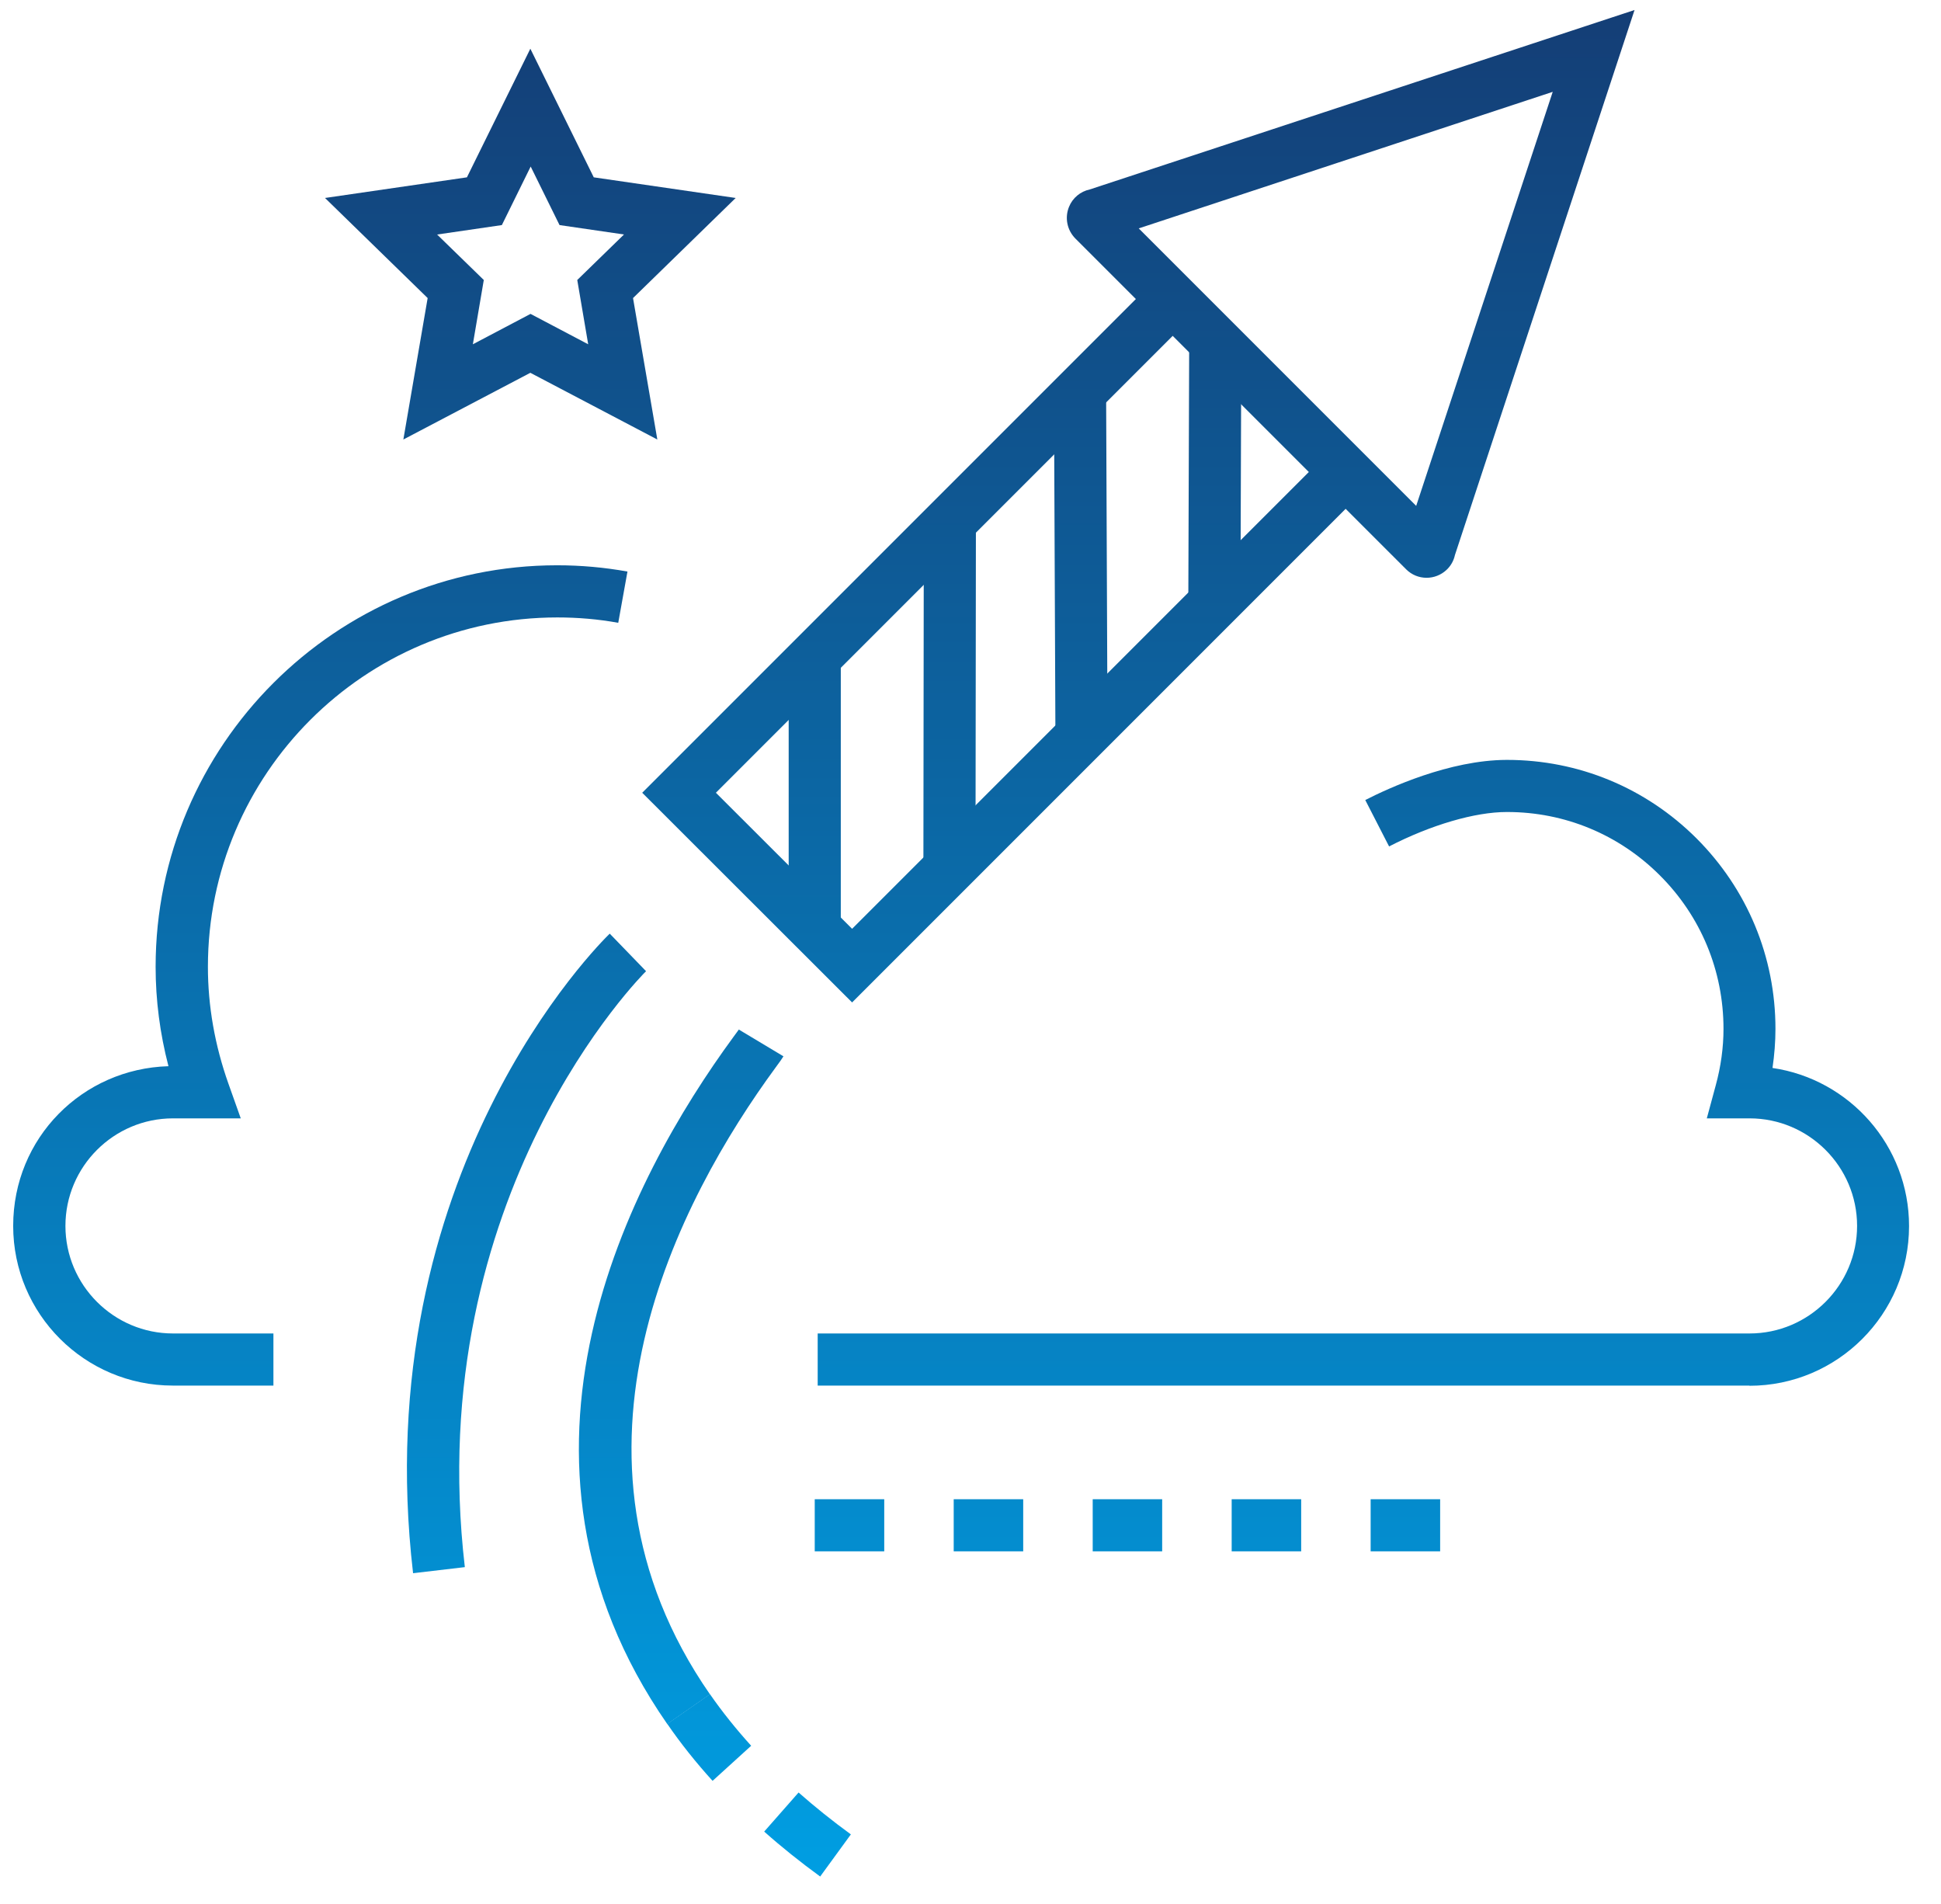
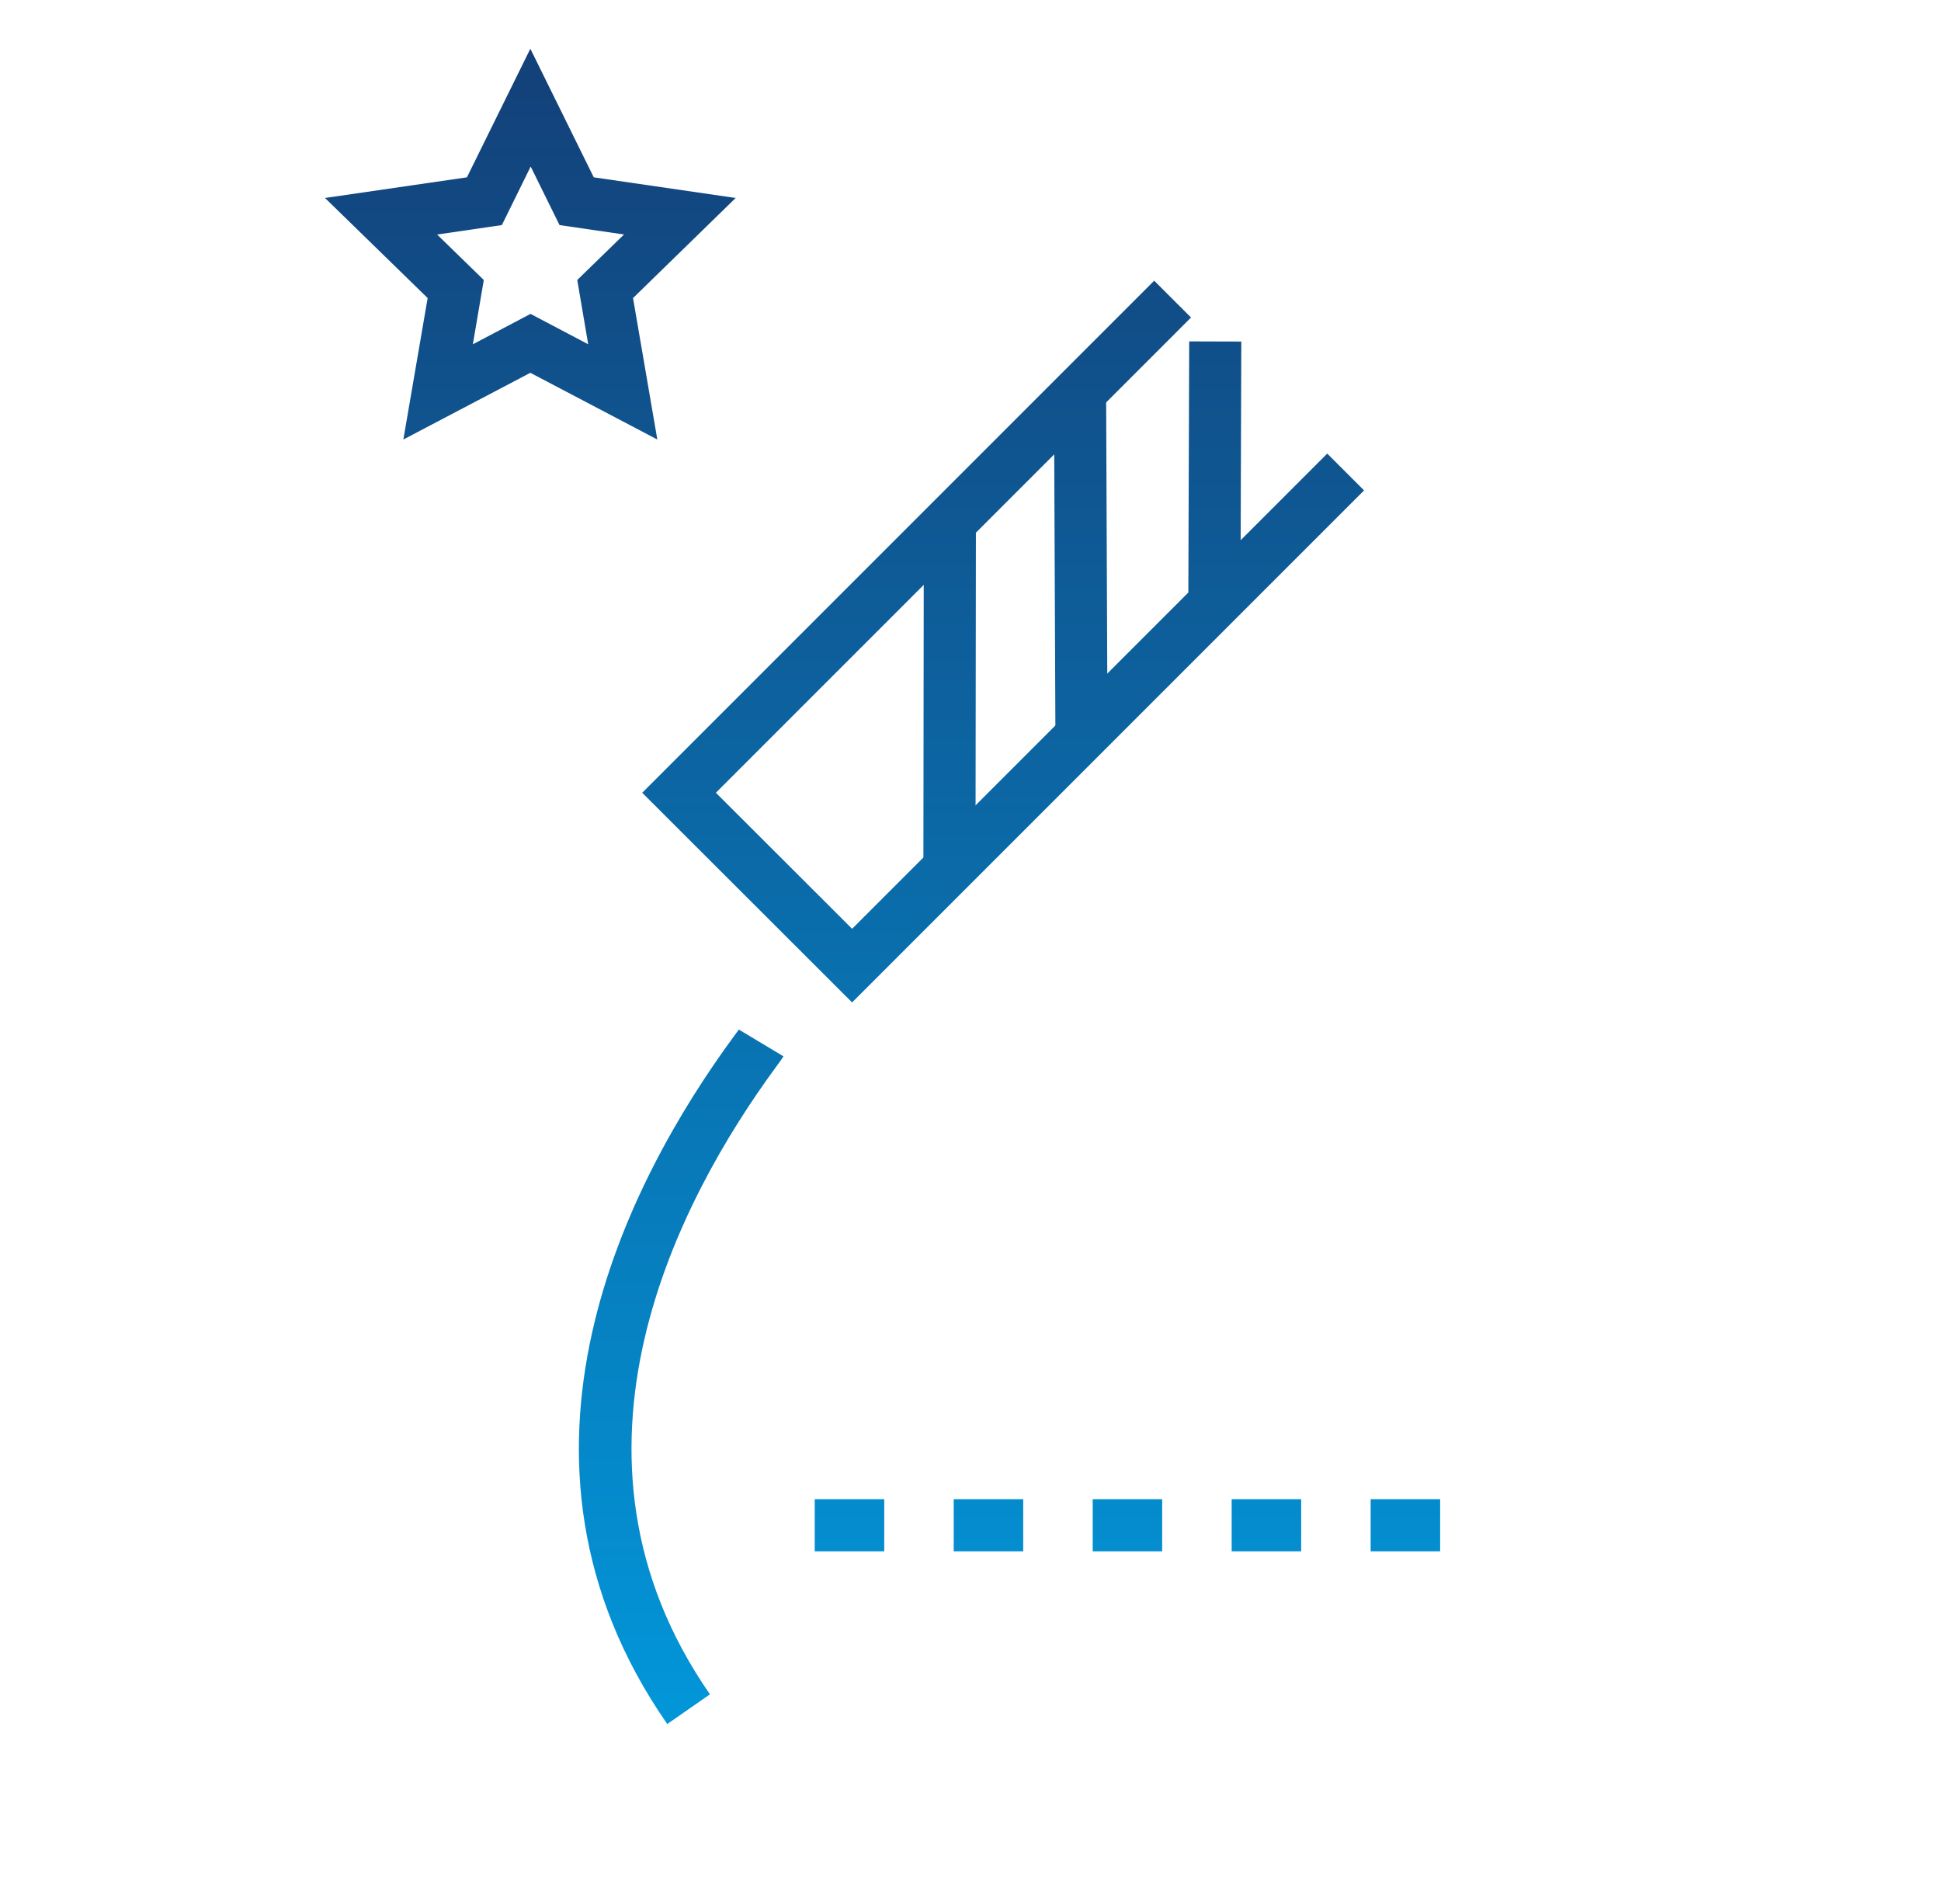
<svg xmlns="http://www.w3.org/2000/svg" width="52" height="51" viewBox="0 0 52 51" fill="none">
  <g clip-path="url(#clip0_2662_9526)">
-     <path d="M46.871 37.115H21.906V35.719H46.871C48.458 35.719 49.752 34.425 49.752 32.838C49.752 31.25 48.458 29.957 46.871 29.957H45.726L45.964 29.077C46.103 28.57 46.173 28.058 46.173 27.56C46.173 26.005 45.568 24.544 44.465 23.445C43.371 22.352 41.919 21.751 40.379 21.751H40.365C39.513 21.751 38.335 22.096 37.214 22.673L36.576 21.43C37.204 21.109 38.829 20.36 40.36 20.355H40.374C42.287 20.355 44.088 21.1 45.447 22.454C46.811 23.818 47.565 25.628 47.565 27.56C47.565 27.904 47.537 28.258 47.486 28.607C49.552 28.91 51.144 30.692 51.144 32.842C51.144 35.202 49.226 37.12 46.867 37.12L46.871 37.115ZM4.63 37.115C2.27 37.115 0.353 35.197 0.353 32.838C0.353 30.478 2.21 28.626 4.513 28.56C4.285 27.681 4.169 26.792 4.169 25.898C4.169 19.969 8.995 15.142 14.925 15.142C15.558 15.142 16.191 15.198 16.81 15.31L16.563 16.683C16.028 16.585 15.479 16.539 14.93 16.539C9.768 16.539 5.57 20.737 5.57 25.898C5.57 26.95 5.756 28.002 6.119 29.026L6.45 29.957H4.634C3.047 29.957 1.753 31.25 1.753 32.838C1.753 34.425 3.047 35.719 4.634 35.719H7.325V37.115H4.63Z" fill="url(#paint0_linear_2662_9526)" />
    <path d="M22.828 26.852L17.205 21.235L30.921 7.519L31.908 8.505L19.179 21.235L22.828 24.879L35.557 12.15L36.544 13.136L22.828 26.852Z" fill="url(#paint1_linear_2662_9526)" />
-     <path d="M38.219 15.477C38.014 15.477 37.819 15.398 37.67 15.249L28.808 6.388C28.585 6.16 28.52 5.829 28.641 5.536C28.738 5.299 28.948 5.127 29.195 5.075L43.79 0.268L38.978 14.868C38.945 15.021 38.866 15.161 38.75 15.268C38.605 15.403 38.414 15.477 38.219 15.477ZM30.507 6.118L37.94 13.551L41.598 2.46L30.507 6.118Z" fill="url(#paint2_linear_2662_9526)" />
-     <path d="M22.525 17.6H21.129V25.149H22.525V17.6Z" fill="url(#paint3_linear_2662_9526)" />
    <path d="M24.749 13.973L24.738 23.253L26.134 23.255L26.145 13.974L24.749 13.973Z" fill="url(#paint4_linear_2662_9526)" />
    <path d="M29.633 10.496L28.236 10.502L28.275 19.726L29.671 19.72L29.633 10.496Z" fill="url(#paint5_linear_2662_9526)" />
    <path d="M31.859 9.145L31.835 16.159L33.232 16.163L33.255 9.149L31.859 9.145Z" fill="url(#paint6_linear_2662_9526)" />
-     <path d="M21.976 50.268C21.445 49.881 20.938 49.476 20.473 49.062L21.394 48.015C21.827 48.397 22.297 48.774 22.795 49.137L21.971 50.268H21.976ZM19.09 47.703C18.643 47.21 18.234 46.698 17.876 46.176L19.02 45.381C19.346 45.851 19.719 46.316 20.124 46.763L19.09 47.703Z" fill="url(#paint7_linear_2662_9526)" />
    <path d="M17.876 46.181C12.914 39.032 16.861 31.576 19.654 27.769C19.719 27.676 19.77 27.616 19.793 27.578L20.989 28.295C20.961 28.342 20.892 28.444 20.78 28.593C18.206 32.102 14.553 38.949 19.02 45.385L17.876 46.181Z" fill="url(#paint8_linear_2662_9526)" />
-     <path d="M11.066 42.137C9.819 31.446 16.07 25.265 16.335 25.009L17.308 26.015C17.247 26.075 11.29 31.995 12.453 41.978L11.066 42.141V42.137Z" fill="url(#paint9_linear_2662_9526)" />
    <path d="M38.582 41.555H36.72V40.159H38.582V41.555ZM34.859 41.555H32.997V40.159H34.859V41.555ZM31.135 41.555H29.274V40.159H31.135V41.555ZM27.412 41.555H25.55V40.159H27.412V41.555ZM23.689 41.555H21.827V40.159H23.689V41.555Z" fill="url(#paint10_linear_2662_9526)" />
    <path d="M17.61 11.773L14.208 9.986L10.806 11.773L11.457 7.984L8.707 5.303L12.509 4.75L14.208 1.305L15.907 4.75L19.709 5.303L16.959 7.984L17.61 11.773ZM11.709 6.281L12.961 7.5L12.668 9.222L14.213 8.408L15.758 9.222L15.465 7.5L16.717 6.281L14.99 6.029L14.217 4.461L13.445 6.029L11.718 6.281H11.709Z" fill="url(#paint11_linear_2662_9526)" />
  </g>
  <defs>
    <linearGradient id="paint0_linear_2662_9526" x1="25.748" y1="0.268" x2="25.748" y2="50.268" gradientUnits="userSpaceOnUse">
      <stop stop-color="#143E76" />
      <stop offset="1" stop-color="#009EE2" />
    </linearGradient>
    <linearGradient id="paint1_linear_2662_9526" x1="25.748" y1="0.268" x2="25.748" y2="50.268" gradientUnits="userSpaceOnUse">
      <stop stop-color="#143E76" />
      <stop offset="1" stop-color="#009EE2" />
    </linearGradient>
    <linearGradient id="paint2_linear_2662_9526" x1="25.748" y1="0.268" x2="25.748" y2="50.268" gradientUnits="userSpaceOnUse">
      <stop stop-color="#143E76" />
      <stop offset="1" stop-color="#009EE2" />
    </linearGradient>
    <linearGradient id="paint3_linear_2662_9526" x1="25.748" y1="0.268" x2="25.748" y2="50.268" gradientUnits="userSpaceOnUse">
      <stop stop-color="#143E76" />
      <stop offset="1" stop-color="#009EE2" />
    </linearGradient>
    <linearGradient id="paint4_linear_2662_9526" x1="25.748" y1="0.268" x2="25.748" y2="50.268" gradientUnits="userSpaceOnUse">
      <stop stop-color="#143E76" />
      <stop offset="1" stop-color="#009EE2" />
    </linearGradient>
    <linearGradient id="paint5_linear_2662_9526" x1="25.748" y1="0.268" x2="25.748" y2="50.268" gradientUnits="userSpaceOnUse">
      <stop stop-color="#143E76" />
      <stop offset="1" stop-color="#009EE2" />
    </linearGradient>
    <linearGradient id="paint6_linear_2662_9526" x1="25.748" y1="0.268" x2="25.748" y2="50.268" gradientUnits="userSpaceOnUse">
      <stop stop-color="#143E76" />
      <stop offset="1" stop-color="#009EE2" />
    </linearGradient>
    <linearGradient id="paint7_linear_2662_9526" x1="25.748" y1="0.268" x2="25.748" y2="50.268" gradientUnits="userSpaceOnUse">
      <stop stop-color="#143E76" />
      <stop offset="1" stop-color="#009EE2" />
    </linearGradient>
    <linearGradient id="paint8_linear_2662_9526" x1="25.748" y1="0.268" x2="25.748" y2="50.268" gradientUnits="userSpaceOnUse">
      <stop stop-color="#143E76" />
      <stop offset="1" stop-color="#009EE2" />
    </linearGradient>
    <linearGradient id="paint9_linear_2662_9526" x1="25.748" y1="0.268" x2="25.748" y2="50.268" gradientUnits="userSpaceOnUse">
      <stop stop-color="#143E76" />
      <stop offset="1" stop-color="#009EE2" />
    </linearGradient>
    <linearGradient id="paint10_linear_2662_9526" x1="25.748" y1="0.268" x2="25.748" y2="50.268" gradientUnits="userSpaceOnUse">
      <stop stop-color="#143E76" />
      <stop offset="1" stop-color="#009EE2" />
    </linearGradient>
    <linearGradient id="paint11_linear_2662_9526" x1="25.748" y1="0.268" x2="25.748" y2="50.268" gradientUnits="userSpaceOnUse">
      <stop stop-color="#143E76" />
      <stop offset="1" stop-color="#009EE2" />
    </linearGradient>
    <clipPath id="clip0_2662_9526">
      <rect width="50.796" height="50" fill="white" transform="translate(0.353 0.268)" />
    </clipPath>
  </defs>
</svg>